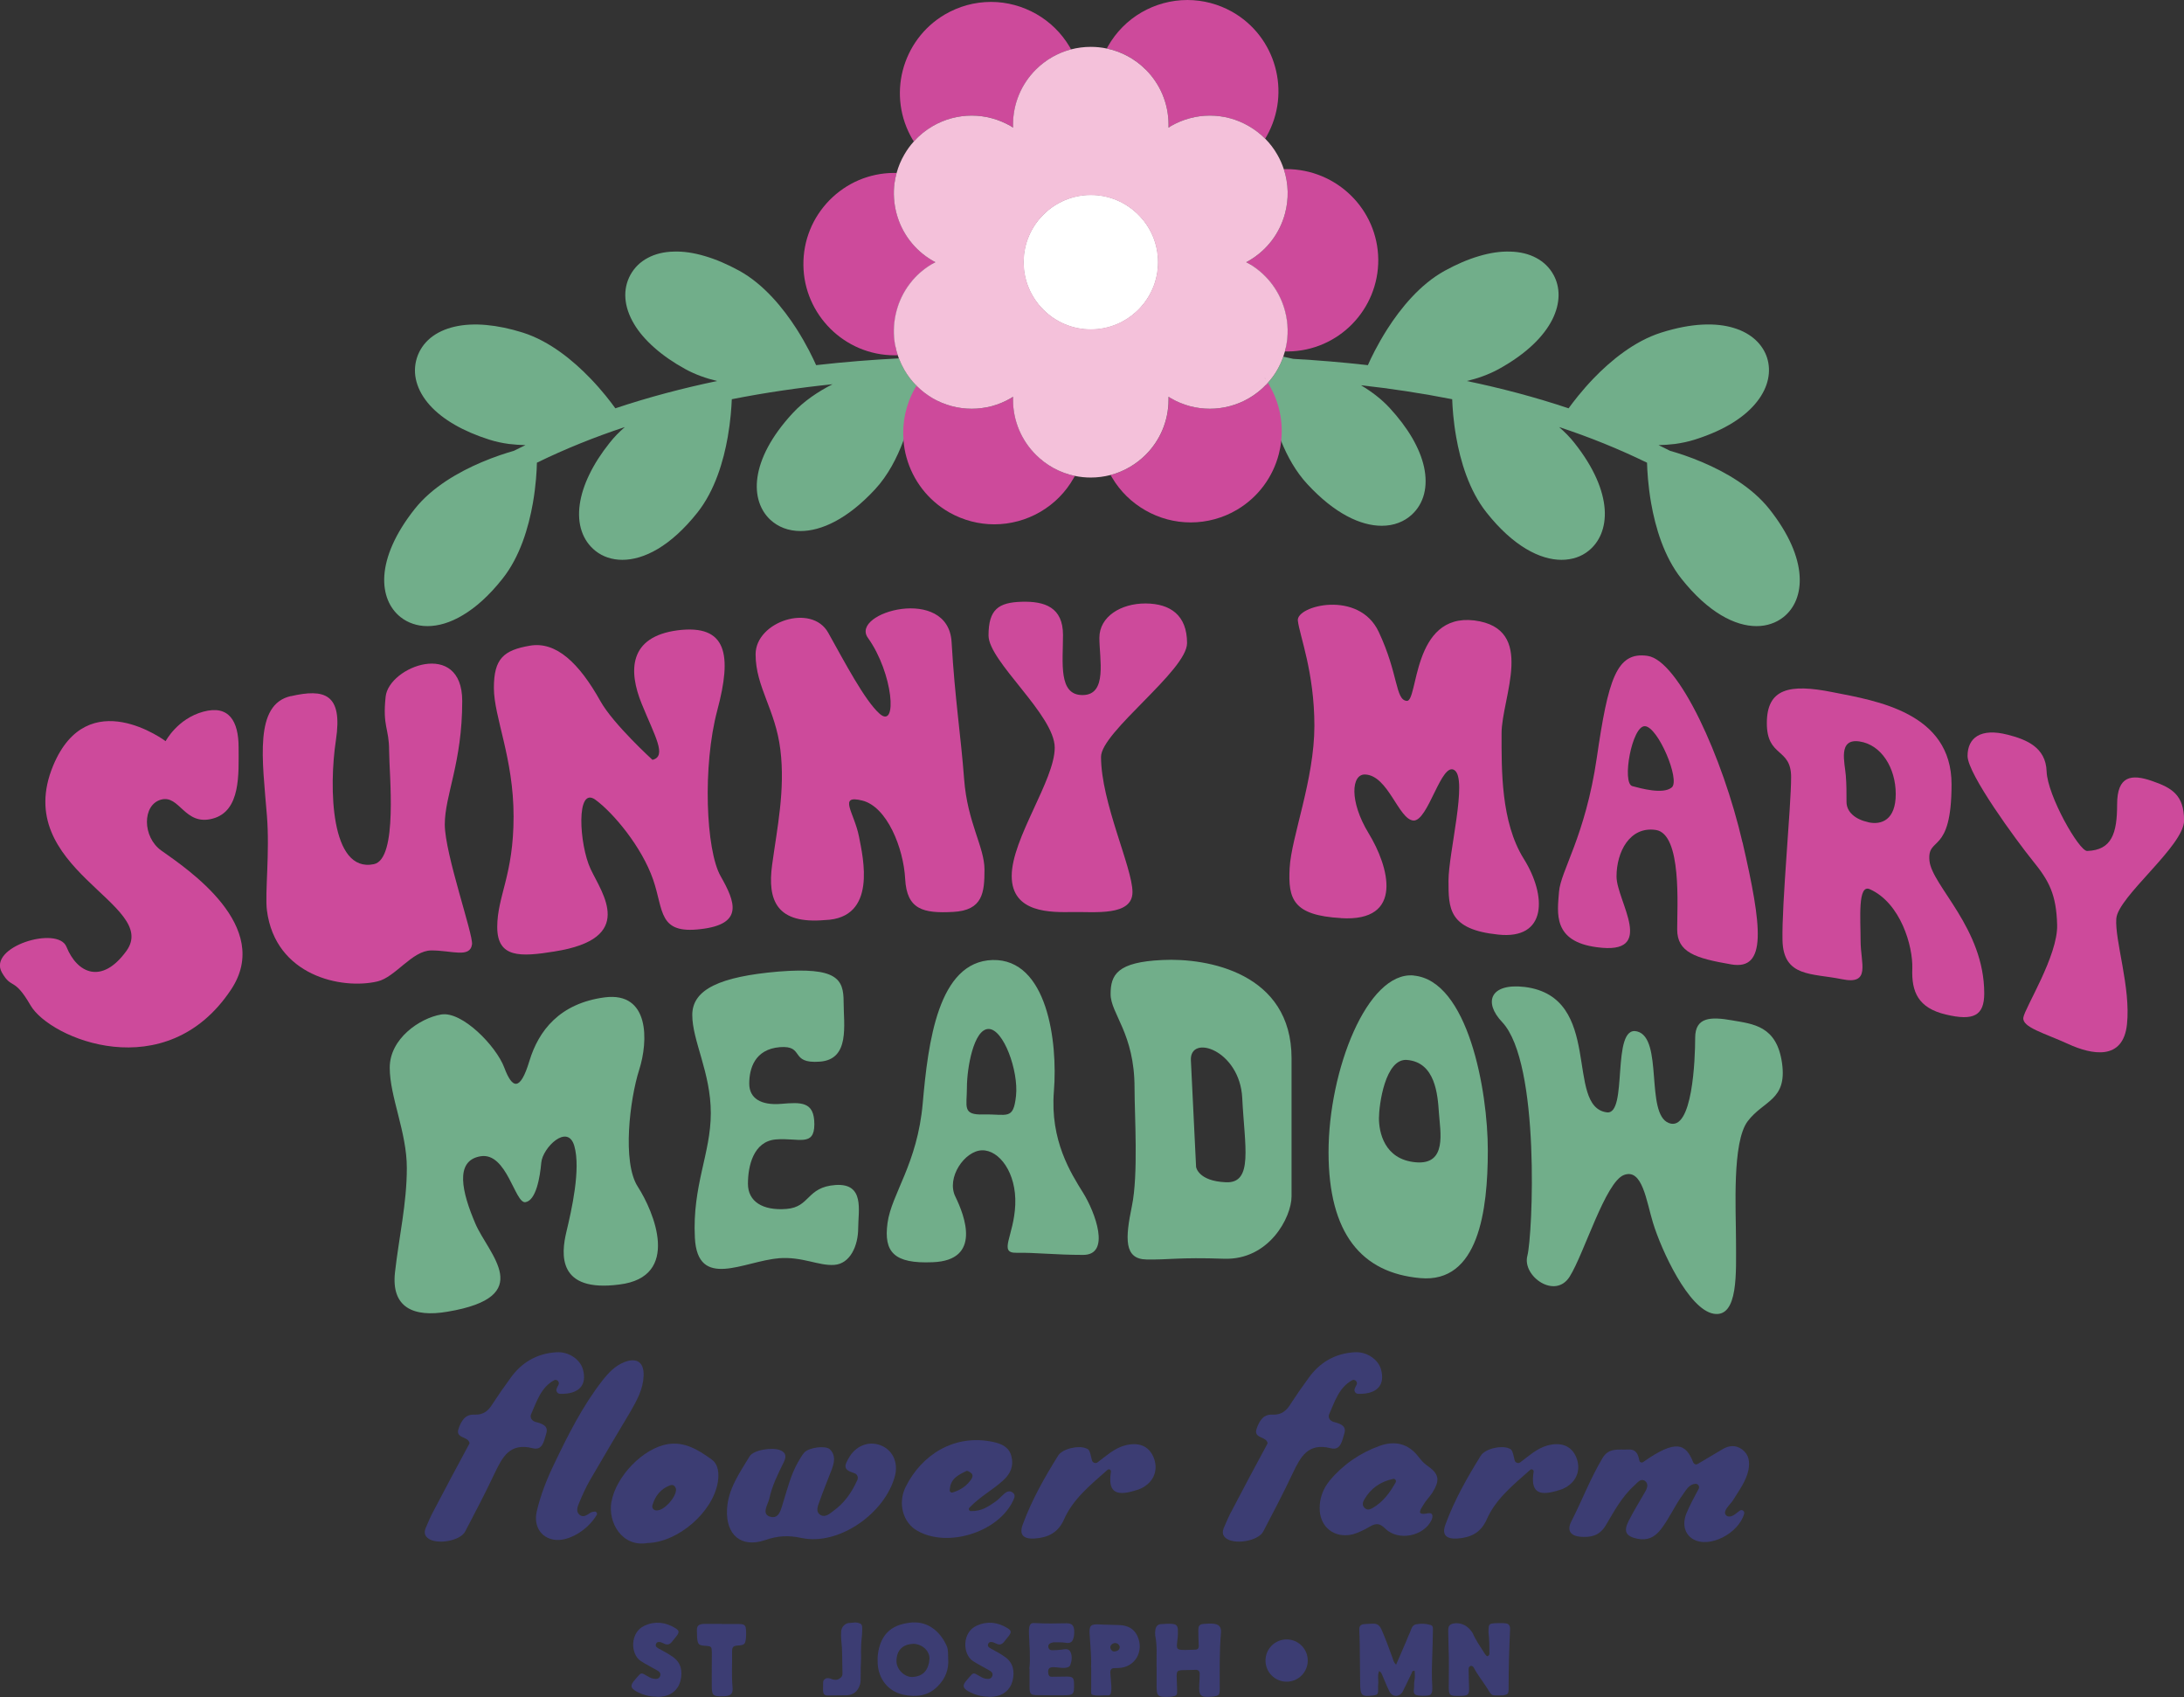
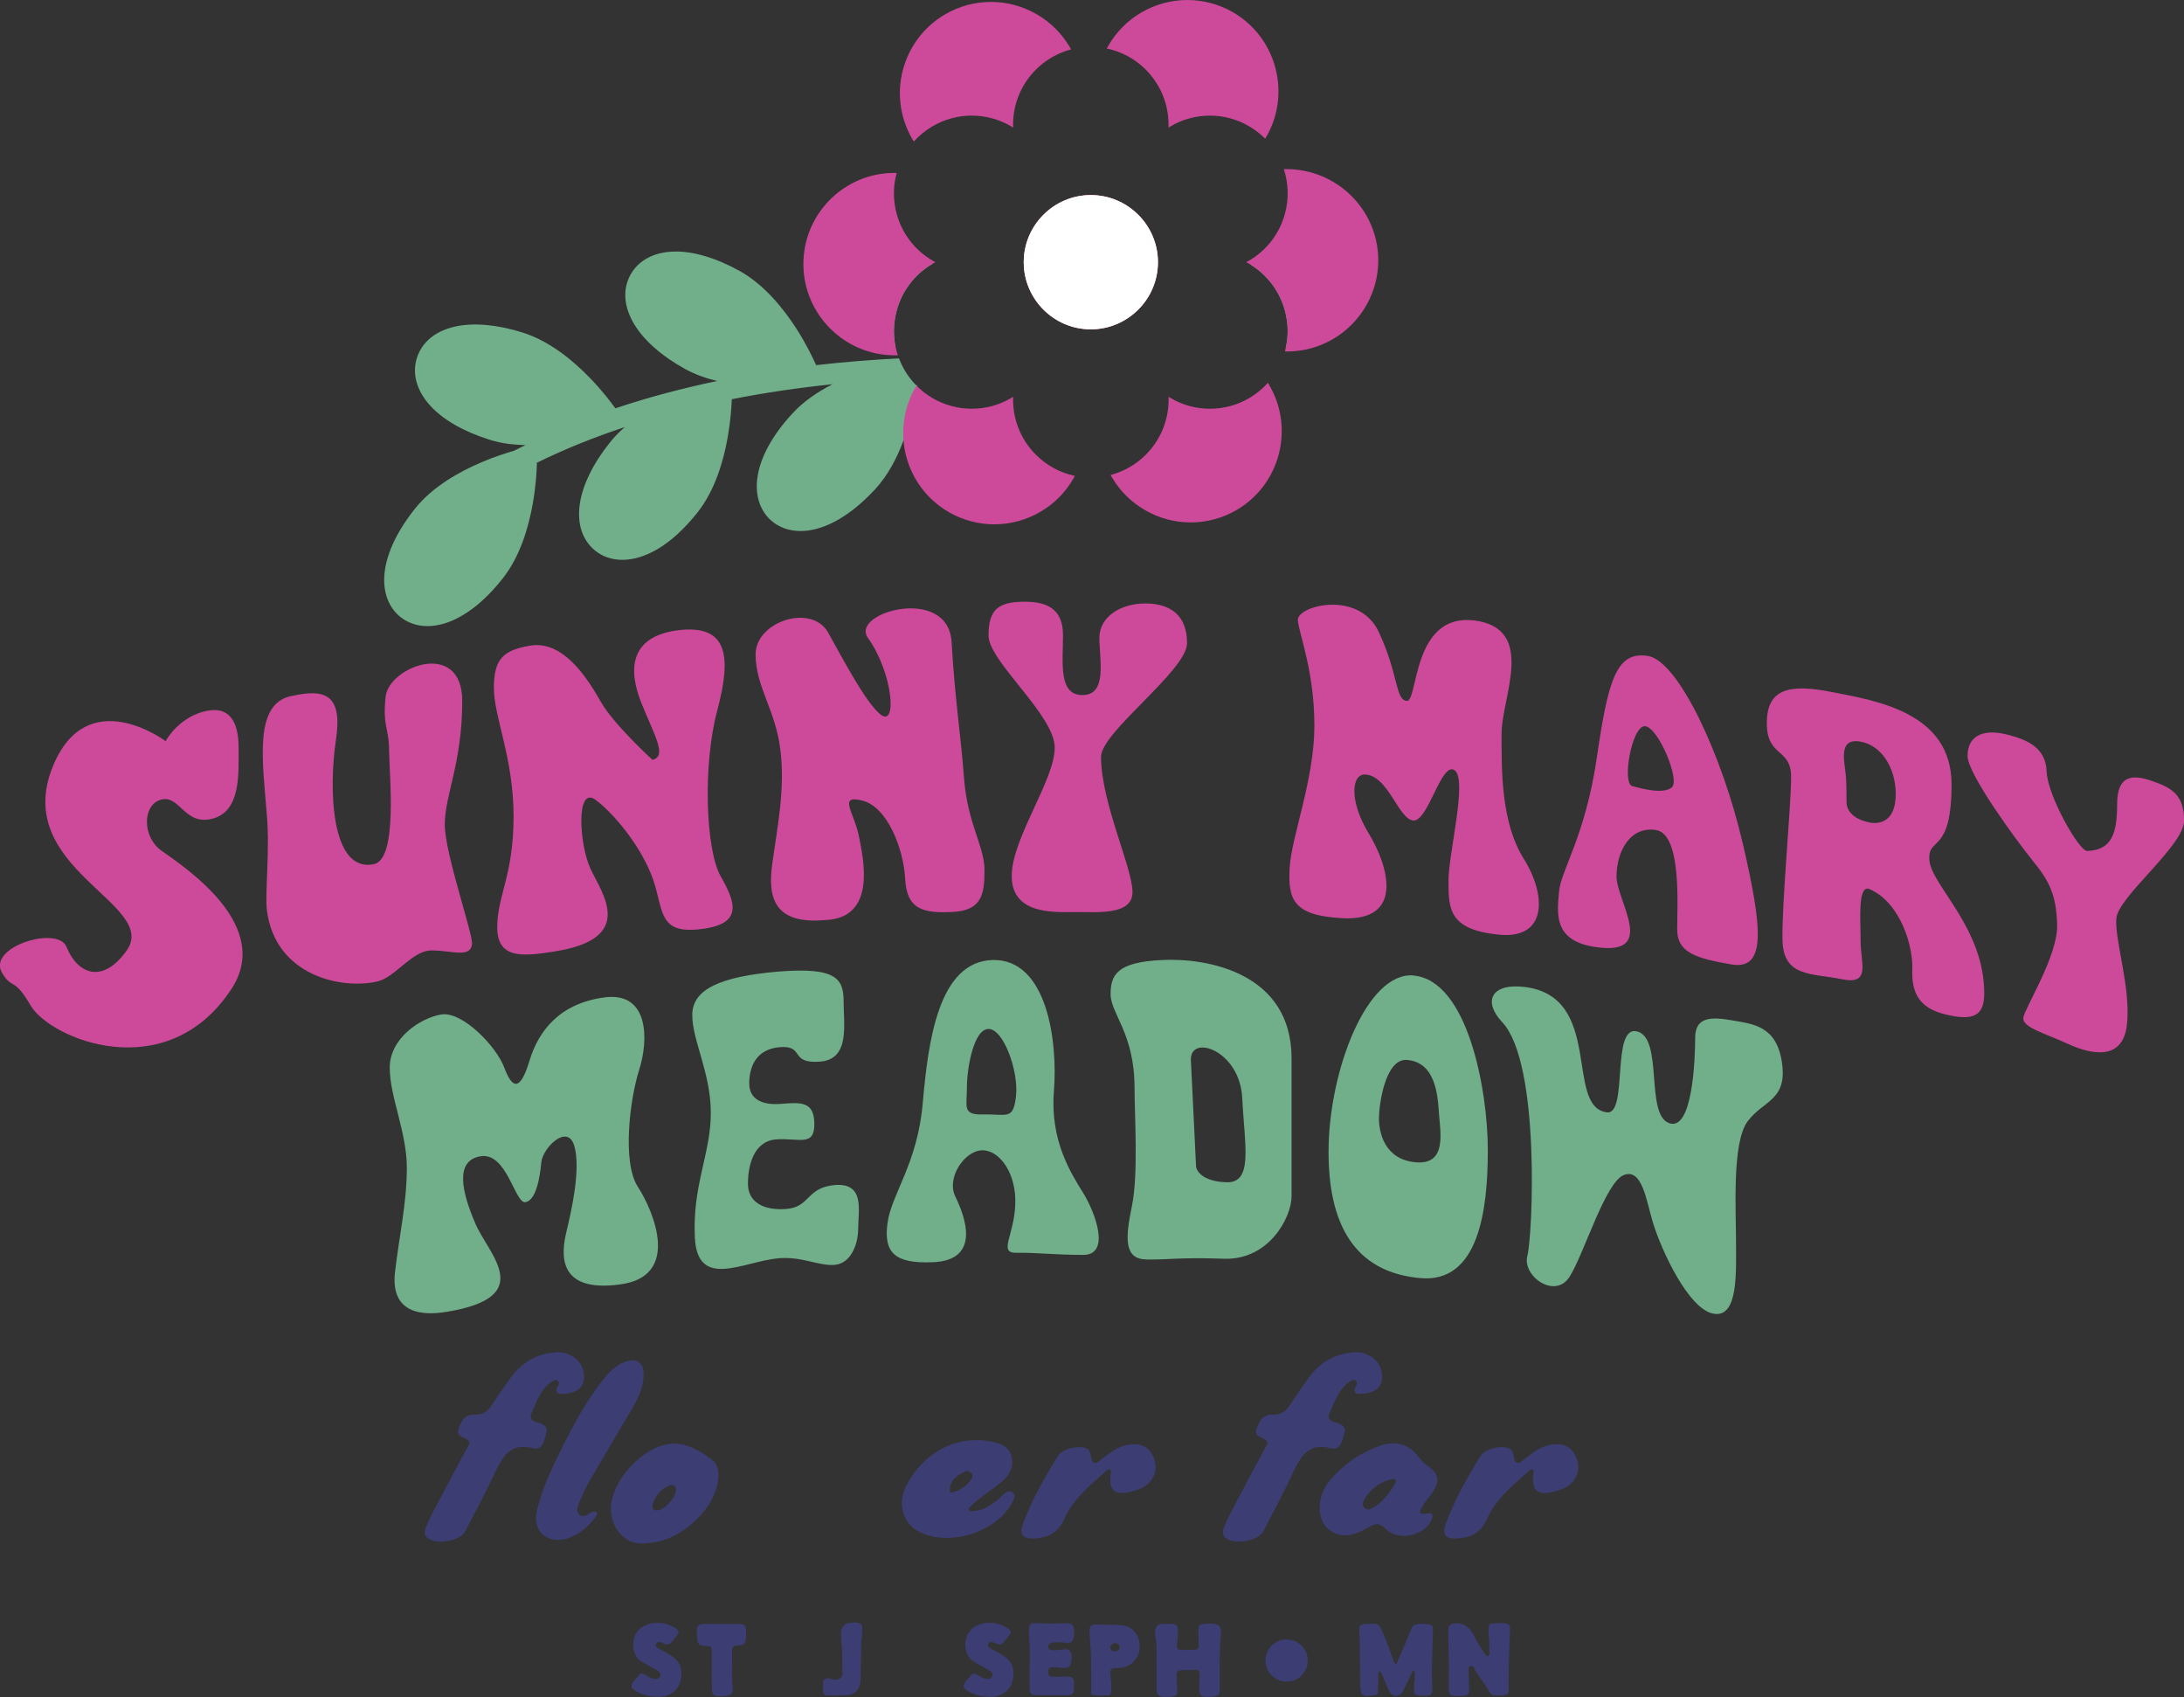
<svg xmlns="http://www.w3.org/2000/svg" id="Layer_2" viewBox="0 0 319.36 248.09">
  <rect x="0" y="0" width="319.36" height="248.09" fill="#333333" stroke="none" />
  <defs>
    <style> .cls-1 { fill: #71ae8a; } .cls-2 { fill: #3c3d73; } .cls-3 { fill: #cd4a9b; } .cls-4 { fill: #fff; } .cls-5 { fill: #f4c1da; } </style>
  </defs>
  <g id="Layer_1-2" data-name="Layer_1">
    <g>
      <g>
        <path class="cls-1" d="M65.45,191.75c-5.01.87-8.27-.62-7.69-5.77.58-5.15,1.73-10.02,1.73-15.25,0-5.24-2.5-10.39-2.5-14.65,0-4.27,4.42-7.24,7.5-7.77,3.08-.55,8.09,4.64,9.25,7.76,1.16,3.11,2.32,3.51,3.67-.96,1.35-4.46,4.44-8.44,11.02-9.31,6.58-.84,6.39,6.38,5.03,10.61-1.35,4.24-2.52,13.49-.19,17.08,2.33,3.61,6.39,13.18-2.71,14.29-9.09,1.19-8.51-4.46-7.74-7.69.77-3.21,2.13-9.21,1.16-12.57-.97-3.36-4.64.27-4.83,2.44-.19,2.16-.77,5.54-2.32,5.78-1.54.24-2.7-7.34-6.56-6.71-3.85.64-2.7,5.3-.77,9.82,1.93,4.54,9.06,10.7-4.05,12.9Z" />
        <path class="cls-1" d="M113.84,183.95c-5.05.41-11.84,4.67-12.23-3-.39-7.67,2.33-12.3,2.33-18.23,0-5.93-2.72-10.59-2.71-14.35,0-3.74,4.07-5.61,12.61-6.34,8.55-.68,9.52,1.09,9.52,4.43,0,3.36.97,8.43-3.5,8.74-4.47.33-2.14-2.41-5.83-2.12-3.69.31-4.47,3.16-4.47,5.33,0,2.18,1.75,3.2,4.66,2.96,2.91-.24,4.86-.38,4.86,2.98,0,3.36-2.33,1.95-5.63,2.22-3.3.28-4.08,3.92-4.08,6.49,0,2.57,2.14,3.95,5.63,3.67,3.5-.27,2.91-3.2,7.19-3.5,4.28-.28,3.31,3.74,3.3,6.31,0,2.57-1.17,5.21-3.5,5.37-2.33.16-4.66-1.25-8.16-.97Z" />
        <path class="cls-1" d="M158.39,174.39c-1.75-2.82-4.87-7.63-4.28-14.88.58-7.24-.97-19.35-8.96-19.17-7.98.22-9.44,12.06-10.22,20.93-.78,8.89-4.57,13.25-5.15,17.52-.58,4.27.97,5.97,6.61,5.73,7.2-.27,4.67-6.81,3.31-9.59-1.36-2.77,1.36-6.7,3.89-6.77,2.53-.07,5.06,3.3,4.87,7.94-.19,4.63-2.53,7.1.19,7.04,2.73-.05,5.65.31,9.74.31,4.09,0,1.75-6.24,0-9.06ZM148.57,160.19c-.39,3.63-1.28,2.64-4.79,2.73-3.11.09-2.39-1.14-2.39-3.96,0-2.82.99-8.54,3.17-8.54s4.4,6.14,4.01,9.77Z" />
        <path class="cls-1" d="M169.99,140.34c-6.62.29-7.59,2.15-7.59,4.99,0,2.85,3.5,5.74,3.5,13.69,0,4.08.58,12.65-.39,17.32-.97,4.68-1.17,7.73,2.14,7.78,3.31.06,4.67-.34,11.29-.11,6.62.25,9.92-6.06,9.92-9.12,0-3.06,0-7.75,0-20.18,0-12.47-12.26-14.7-18.88-14.37ZM179.25,172.83c-4.07-.17-4.35-2.24-4.35-2.24-.2-4.15-.57-11.68-.76-15.58-.19-3.92,7.16-1.52,7.51,5.51.34,7.02,1.67,12.51-2.4,12.31Z" />
        <path class="cls-1" d="M206.7,142.6c-6.79-.6-12.43,13.9-12.43,25.83,0,11.94,4.86,17.65,13.4,18.41,8.54.79,9.89-9.88,9.89-18.68,0-8.78-2.91-24.83-10.86-25.55ZM207.01,169.91c-4.65-.41-5.37-4.5-5.37-6.43,0-1.93.9-8.81,4.12-8.53,4.12.36,4.47,5.04,4.65,7.75.18,2.72,1.25,7.63-3.4,7.21Z" />
        <path class="cls-1" d="M222.95,144.28c-5.04-.59-6.07,2.22-3.29,5.14,5.62,5.96,4.46,31.2,3.68,34.17-.77,2.97,4.07,6.42,6.19,3.03,2.13-3.4,5.22-13.82,7.93-14.85,2.7-1.03,3.28,3.82,4.25,6.98,1.23,4.03,5.21,12.67,8.87,13.3,3.66.63,3.27-6.17,3.27-10.68,0-4.5-.6-14.4,1.71-17.46,2.31-3.06,5.79-3.04,5.02-8.5-.77-5.47-4.23-5.71-7.31-6.25-3.08-.54-5.39-.51-5.39,2.55,0,3.07-.38,13.84-3.86,12.46-3.47-1.36-.77-12.4-4.63-13.39-3.86-.98-1.26,12.29-4.44,11.83-6.19-.83-.38-16.88-12-18.33Z" />
      </g>
      <g>
        <g>
          <path class="cls-3" d="M24.22,108.35s-11.39-8.56-16.44,3.56c-6.31,15.16,15.71,20.19,10.7,27.11-3.59,4.96-7.2,3.27-8.76-.61-1.27-3.14-11.61,0-9.43,3.78,1.44,2.51,1.73.55,4.17,4.77,2.82,4.89,19.82,12.02,29.33-2.3,6.15-9.25-6.36-17.6-10.2-20.32-2.78-1.97-2.81-6.66-.06-7.44,2.75-.78,3.44,3.89,7.57,2.77,4.14-1.1,3.79-6.57,3.79-10.4,0-3.82-1.38-6.26-5.17-5.23-3.79,1.03-5.5,4.31-5.5,4.31Z" />
-           <path class="cls-3" d="M42.54,101.77c4.86-1.11,7.62-.41,6.58,6.43-1.04,6.85-.82,19.45,5.55,18.13,3.57-.74,2.23-13.24,2.23-16.58,0-3.34-.98-3.5-.51-7.9.47-4.44,11.2-8.47,11.2.63,0,9.05-2.55,13.75-2.55,18.05,0,4.28,4.19,16.13,3.98,17.53-.3,2.04-2.98.87-5.95.88-2.81.01-5.25,3.92-7.87,4.53-5.23,1.23-14.95-.81-16.17-10.4-.31-2.47.44-8.43,0-13.84-.66-8.21-1.89-16.24,3.49-17.47Z" />
+           <path class="cls-3" d="M42.54,101.77c4.86-1.11,7.62-.41,6.58,6.43-1.04,6.85-.82,19.45,5.55,18.13,3.57-.74,2.23-13.24,2.23-16.58,0-3.34-.98-3.5-.51-7.9.47-4.44,11.2-8.47,11.2.63,0,9.05-2.55,13.75-2.55,18.05,0,4.28,4.19,16.13,3.98,17.53-.3,2.04-2.98.87-5.95.88-2.81.01-5.25,3.92-7.87,4.53-5.23,1.23-14.95-.81-16.17-10.4-.31-2.47.44-8.43,0-13.84-.66-8.21-1.89-16.24,3.49-17.47" />
          <path class="cls-3" d="M81.1,139.09c-5.04.82-8.39.96-8.39-3.57,0-4.53,2.39-7.58,2.39-16.16,0-8.58-2.88-14.51-2.88-18.8,0-4.29,1.43-5.51,5.27-6.17,3.83-.66,7.19,2.53,10.32,8.13,1.87,3.34,7.6,8.56,7.6,8.56,2.17-.53.33-3.49-1.59-8.23-1.92-4.73-1.93-9.77,5.29-10.71,7.22-.9,7.95,3.59,5.78,11.69-2.17,8.12-1.68,20.46.49,24.26,2.17,3.81,3.37,7-2.89,7.73-6.26.77-5.42-2.7-6.98-7.22-1.66-4.81-5.83-9.77-8.42-11.67-2.91-2.15-2.4,6.57-.72,10.12,1.68,3.58,6.72,10.16-5.28,12.04Z" />
          <path class="cls-3" d="M120.63,134.5c-7,.61-8.45-2.78-7.72-8.1.72-5.32,1.93-10.92,1.2-16.81-.72-5.89-3.62-9.17-3.62-13.94,0-4.79,8.2-7.5,10.62-3.15,2.42,4.33,5.33,9.88,7.49,11.82,2.71,2.42,1.99-5.95-1.69-11.08-2.67-3.72,11.76-7.74,12.24.63.48,8.32,1.35,13.6,1.83,20.01.48,6.4,2.98,9.91,2.98,13.25,0,3.34-.24,5.96-4.59,6.18-4.35.23-6.77-.32-7.01-4.83-.24-4.51-2.65-10.55-6.27-11.45-3.62-.9-1.17,1.74-.48,5.28.59,3.05,2.71,11.92-4.97,12.19Z" />
          <path class="cls-3" d="M154.23,109.3c0-4.79-9.68-12.61-9.68-16.4,0-3.81,1.45-4.83,4.84-4.93,3.39-.1,6.05.81,6.05,4.86,0,4.06-.72,8.83,2.9,8.78,3.63-.04,2.42-5.27,2.42-8.37,0-3.1,3.15-5.04,6.77-5.02,3.63.02,6.05,1.74,6.05,5.79,0,4.01-12.58,13-12.58,16.63,0,6.67,4.6,16.19,4.6,19.77,0,3.57-5.56,2.86-8.71,2.92-3.15.04-8.95.21-8.95-5.27,0-5.49,6.29-14.01,6.29-18.76Z" />
        </g>
        <g>
          <path class="cls-3" d="M196.07,134.21c-7-.4-7.73-2.78-7.49-7.31.24-4.52,3.62-12.94,3.62-20.8,0-7.87-2.18-13.22-2.42-15.38-.24-2.18,8.94-4.54,11.83,1.66,2.9,6.17,2.41,9.95,4.1,10.08,1.69.15.73-12.86,9.88-11.76,9.15,1.18,3.97,11.29,3.98,16.53,0,5.25-.12,12.94,3.25,18.32,3.37,5.4,3.44,11.87-3.78,11.07-7.22-.75-7.23-3.81-7.23-7.87,0-4.05,2.82-14.78.89-16.15-1.93-1.37-3.86,7.52-6.03,7.35-2.17-.17-3.67-6.59-7.05-6.73-2.01-.08-2.36,3.9.53,8.63,2.9,4.75,5.31,12.98-4.1,12.37Z" />
          <path class="cls-3" d="M254.8,123.16c-2.87-12.43-9.33-26.62-13.88-27.28-4.56-.67-5.76,3.47-7.43,14.93-1.68,11.45-5.28,16.49-5.52,19.56-.24,3.08-.96,7.25,5.53,8.1,8.88,1.22,2.88-6.75,2.88-10.34,0-3.57,1.92-7.37,5.75-6.8,3.83.58,3.11,11.21,3.12,14.54,0,3.34,2.64,4.21,7.89,5.11,5.26.92,4.54-5.39,1.67-17.83ZM244.46,115.11c-1.27,1.06-4.52.14-5.77-.19-1.57-.42-.06-8.87,1.85-8.76,1.91.1,5.19,7.88,3.92,8.95Z" />
          <path class="cls-3" d="M282.14,125.83c-.36-3.7,3.23-.69,3.23-11.17,0-10.5-11-12.22-17.38-13.47-6.37-1.28-9.63-.52-9.63,4.53,0,5.05,3.55,3.54,3.55,7.88,0,4.34-1.38,18.42-1.26,23.86.12,5.44,4.34,4.79,8.66,5.68,4.32.9,2.76-2.31,2.76-5.57,0-3.25-.45-8.38,1.35-7.58,4.48,2,6.33,8.3,6.21,11.64-.12,3.35.84,5.72,4.91,6.68,4.06.97,5.61.16,5.61-3.09,0-9.53-7.64-15.71-8.01-19.39ZM273.21,120.2c-1.9-.41-3.2-1.48-3.2-2.98,0-1.51,0-2.51-.1-3.83-.15-1.93-1.2-5.47,2-5,3.2.48,5.29,3.86,5.3,7.68,0,3.81-2.09,4.55-3.99,4.14Z" />
          <path class="cls-3" d="M293.55,107.4c-3.93-1.01-5.84.46-5.84,3.11,0,2.64,7.16,12.38,9.53,15.32,2.38,2.92,3.45,4.9,3.57,9.39.12,4.49-4.72,12.1-4.94,13.53-.22,1.43,3.07,2.27,6.54,3.86,3.47,1.59,8.04,2.49,8.61-2.86.58-5.35-1.8-12.28-1.56-15.46.24-3.21,9.92-10.64,9.91-14.34,0-3.73-1.77-4.78-4.71-5.79-2.95-1.02-5.08-.79-5.08,3.43,0,4.22-.77,6.69-4.38,6.81-1.18.04-5.82-8.11-5.93-11.64-.12-3.53-2.97-4.66-5.71-5.36Z" />
        </g>
      </g>
    </g>
    <g>
      <path class="cls-2" d="M67.09,208.74c.42-1.1.96-2.01,2.3-1.94,1.31.07,2.05-.6,2.65-1.59.81-1.24,1.66-2.47,2.55-3.68,1.63-2.33,3.89-3.68,6.79-3.85,1.77-.11,3.43,1.03,3.85,2.47.67,2.37-.6,3.68-3.32,3.61-.35,0-.64-.35-.53-.71.04-.14.11-.28.21-.46.07-.14.18-.28.11-.5-.07-.28-.39-.46-.67-.32-1.94,1.06-2.54,3.11-3.36,4.95-.18.39,0,.85.39,1.03.14.11.32.14.5.18.85.25,1.66.57,1.31,1.66-.32.99-.5,2.51-1.98,2.12-3.36-.85-4.42,1.31-5.55,3.64-1.34,2.86-2.83,5.69-4.31,8.52-.74,1.45-4.38,2.02-5.55.92-.46-.42-.42-.92-.25-1.38.39-.92.78-1.84,1.27-2.72,1.7-3.25,3.43-6.5,5.16-9.69-.14-1.1-2.23-.64-1.56-2.26Z" />
      <path class="cls-2" d="M87.25,221.47c-1.38,2.33-4.28,3.96-6.26,3.61-1.91-.32-2.97-1.98-2.51-4.1.57-2.48,1.52-4.84,2.62-7.11,2.02-4.21,4.1-8.34,6.96-12.02.92-1.17,1.87-2.19,3.22-2.72,1.87-.74,2.93.04,2.83,2.05-.07,1.87-.96,3.5-1.87,5.09-2.02,3.39-4.03,6.75-6.01,10.18-.6,1.06-1.1,2.16-1.56,3.29-.25.57-.46,1.24.07,1.7.53.46,1.1.04,1.63-.32.11-.07.28-.11.53-.14.28-.07.5.25.35.5Z" />
      <path class="cls-2" d="M89.41,219.56c.64-3.71,4.63-7.88,8.27-8.45,2.47-.39,4.49.88,6.36,2.23,1.03.71,1.13,2.09.92,3.36-.74,4.38-5.83,8.77-10.29,8.87-3.68.64-5.8-2.97-5.27-6.01ZM97.93,217.16c-1.31.5-2.12,1.52-2.51,2.83-.14.42.11.81.6.81,1.1.07,2.93-2.02,2.83-3.11-.14-.57-.5-.71-.92-.53Z" />
-       <path class="cls-2" d="M124.91,215.35c-1.56-.49-1.59-.95-.64-2.47,1.1-1.7,3.04-2.3,4.77-1.48,1.56.74,2.3,2.47,1.84,4.31-1.42,5.52-8.24,10.29-13.68,9.12-1.98-.42-3.5-.32-5.34.32-3.5,1.17-5.73-.78-5.55-4.49.14-2.97,1.84-5.34,3.29-7.74.57-.99,3.36-1.38,4.49-.92.96.39.85,1.06.53,1.73-.85,1.73-1.73,3.46-2.12,5.34-.21.88-1.2,2.26.11,2.65,1.38.39,1.59-1.13,1.94-2.19.6-1.94,1.1-3.92,2.09-5.69.32-.53.6-1.1.99-1.52.71-.74,3.08-1.03,3.71-.46.88.85.67,1.87.32,2.86-.6,1.59-1.27,3.18-1.84,4.81-.25.67-.6,1.49.18,1.95.71.39,1.34-.21,1.91-.64,1.38-.99,2.55-2.44,3.46-4.49.18-.42-.04-.88-.46-.99Z" />
      <path class="cls-2" d="M141.99,220.9c1.56.04,2.54-.67,3.57-1.38.46-.32.88-.81,1.34-1.2.32-.28.74-.42,1.1-.18.57.35.35.81.11,1.31-2.23,4.6-9.62,6.86-14,4.31-2.02-1.13-2.9-3.96-1.66-6.43,2.33-4.67,7.11-7.74,12.76-6.54,1.2.25,2.37.74,2.69,2.12.35,1.38-.11,2.51-1.2,3.5-1.49,1.38-3.32,2.3-4.95,4-.18.18-.04.5.25.5ZM139.3,218.18c1.27-.39,2.12-1.03,2.76-1.98.18-.28.21-.6,0-.81-.21-.21-.6-.42-.74-.35-1.2.57-2.37,1.13-2.44,2.79-.04.25.21.42.42.35Z" />
      <path class="cls-2" d="M160.55,213.73c1.31-.99,2.4-1.98,3.85-2.4,2.02-.57,3.57,0,4.28,1.7.71,1.73.14,3.46-1.56,4.42-.42.25-.92.39-1.42.53-2.62.74-3.71.04-3.25-2.83.04-.28-.28-.46-.5-.28-2.69,2.37-5.09,4.35-6.36,7.25-.88,1.98-2.37,2.65-4.28,2.79-1.7.11-2.33-.57-1.73-2.12,1.31-3.54,3.15-6.79,5.13-9.97.64-1.06,3.01-1.56,4.1-1.1.46.18.53.28.85,1.7.07.42.57.6.88.32Z" />
      <path class="cls-2" d="M183.79,208.74c.42-1.1.96-2.01,2.3-1.94,1.31.07,2.05-.6,2.65-1.59.81-1.24,1.66-2.47,2.55-3.68,1.63-2.33,3.89-3.68,6.79-3.85,1.77-.11,3.43,1.03,3.85,2.47.67,2.37-.6,3.68-3.32,3.61-.35,0-.64-.35-.53-.71.04-.14.11-.28.21-.46.07-.14.18-.28.11-.5-.07-.28-.39-.46-.67-.32-1.94,1.06-2.54,3.11-3.36,4.95-.18.39,0,.85.39,1.03.14.11.32.14.5.18.85.25,1.66.57,1.31,1.66-.32.99-.5,2.51-1.98,2.12-3.36-.85-4.42,1.31-5.55,3.64-1.34,2.86-2.83,5.69-4.31,8.52-.74,1.45-4.38,2.02-5.55.92-.46-.42-.42-.92-.25-1.38.39-.92.78-1.84,1.27-2.72,1.7-3.25,3.43-6.5,5.16-9.69-.14-1.1-2.23-.64-1.56-2.26Z" />
      <path class="cls-2" d="M194.36,216.52c1.98-2.37,4.45-4.1,7.39-5.16,2.23-.78,4.17-.35,5.66,1.59.39.49.74.92,1.24,1.27,1.84,1.27,1.94,2.16.78,4.03-.39.57-.92,1.1-1.27,1.7-.32.6-1.27,1.66.64,1.27.85-.14.71.6.53.99-1.1,2.33-4.81,3.15-6.75,1.27-.85-.85-1.38-.81-2.26-.32-.78.46-1.63.88-2.47,1.13-2.72.67-4.91-1.06-4.88-3.85,0-1.49.53-2.83,1.41-3.92ZM203.69,216.2c-1.8.39-3.22,1.34-4.17,2.97-.28.46-.39.96.11,1.34.35.28.74.14,1.1-.07,1.52-.88,2.51-2.23,3.36-3.75.14-.25-.11-.57-.39-.5Z" />
      <path class="cls-2" d="M222.36,213.73c1.31-.99,2.4-1.98,3.85-2.4,2.02-.57,3.57,0,4.28,1.7.71,1.73.14,3.46-1.56,4.42-.42.25-.92.39-1.42.53-2.62.74-3.71.04-3.25-2.83.04-.28-.28-.46-.5-.28-2.69,2.37-5.09,4.35-6.36,7.25-.88,1.98-2.37,2.65-4.28,2.79-1.7.11-2.33-.57-1.73-2.12,1.31-3.54,3.15-6.79,5.13-9.97.64-1.06,3.01-1.56,4.1-1.1.46.18.53.28.85,1.7.07.42.57.6.88.32Z" />
-       <path class="cls-2" d="M247.61,213.8c.11.25.42.35.64.21l3.64-2.16c.96-.57,1.94-.64,2.86.04,1.03.78,1.13,1.84.92,3.01-.35,1.63-1.34,2.93-2.19,4.31-.35.6-.95,1.02-1.2,1.7-.14.39.14.78.53.78.64.04,1.1-.53,1.63-.88.32-.18.71.11.6.49-.81,2.86-5.06,5.09-7.46,3.71-1.2-.71-1.63-2.12-.99-3.75.5-1.2,1.13-2.37,1.8-3.61.18-.35-.07-.74-.46-.74-.92.07-1.34.85-1.84,1.56-1.2,1.63-1.98,3.5-3.25,5.13-.95,1.2-1.98,1.63-3.43,1.34-1.63-.35-2.05-1.02-1.27-2.58.74-1.45,1.59-2.83,2.4-4.24.32-.53.57-1.2,0-1.63-.64-.42-1.1.25-1.52.64-1.87,1.66-3,3.82-4.24,5.9-.92,1.49-2.16,1.73-3.61,1.63-1.48-.11-2.09-.88-1.41-2.23,1.56-3.04,2.79-6.29,4.56-9.26.92-1.59,2.37-1.2,3.75-1.27,1.2-.07,1.48.71,1.66,1.66.07.21.35.32.53.18,4.81-3.39,6.26-2.72,7.35.07Z" />
    </g>
    <g>
      <g>
        <path class="cls-2" d="M95.97,248.03c-1.03,0-2-.27-2.9-.76-.91-.51-.94-.91-.24-1.69.12-.13.21-.27.34-.4.58-.67.6-.69,1.38-.22.33.19.64.39,1.05.45.42.06.79.03.94-.43.12-.4-.15-.63-.48-.81-.78-.46-1.6-.85-2.36-1.35-1.53-1-1.61-4.19.55-5.17,1.54-.7,3.07-.52,4.5.36.57.37.6.57.22,1.11-.21.28-.45.55-.66.82-.34.45-.69.61-1.26.31-.34-.16-.91-.42-1.12.06-.21.48.37.66.72.87.58.3,1.15.63,1.71,1.02,1.21.82,1.5,2.08,1.14,3.53-.34,1.32-1.39,2.18-2.8,2.3-.24.03-.49.02-.73.02Z" />
        <path class="cls-2" d="M105.54,237.41c.84,0,1.69-.01,2.53,0,.84.01,1,.18,1.03,1.08.01.34.01.69-.03,1.03-.09.85-.25.97-1.12,1.03-.75.04-.91.21-.9.96.03,1.69-.09,3.36.06,5.04.12,1.06-.21,1.38-1.26,1.42h-.22c-1.35.04-1.54-.12-1.55-1.44-.02-1.65.01-3.28.01-4.91-.01-.91-.06-.96-.91-1.02-1-.06-1.15-.19-1.24-1.17-.01-.27-.01-.55-.03-.84-.06-.91.18-1.18,1.11-1.2.84-.01,1.69,0,2.53,0Z" />
        <path class="cls-2" d="M121.2,245.32c.16.04.28.09.31.1.19.09.78.28,1.2,0,.4-.25.51-.46.48-.99-.02-.04-.02-1.72-.04-2.24-.02-.76-.03-1.12-.04-1.36l-.04-.43c-.06-.61-.08-.93-.09-1.32,0-.17.01-.42.03-.73.04-.13.1-.39.3-.64.04-.04.27-.31.66-.43.04-.01,1.05-.1,1.09-.1.21,0,.4.03.61.12.13.03.22.09.28.17.09.12.1.24.12.33.03.45-.02,1.02-.02,1.17-.12,1.05-.15,1.9-.15,2.51-.01.16.04.61-.01,1.54-.04.48-.03.97-.03,1.46-.01,1.2,0,1.39-.1,1.75-.09.27-.21.64-.54,1-.52.54-1.21.6-1.44.6-1.38.02-2.38.02-2.77.03-.08,0-.3,0-.46-.13-.07-.06-.13-.16-.16-.31-.04-.21-.06-.39-.04-.69,0-.25,0-.48.01-.66-.01-.11,0-.27.09-.45.03-.01.04-.03.04-.04.04-.03.18-.22.42-.25.09-.01.16,0,.3.01Z" />
-         <path class="cls-2" d="M138.65,242.47c.12,1.61-.43,2.96-1.57,4.08-1.41,1.41-3.14,1.57-4.96,1.2-2.23-.48-3.65-2.27-3.78-4.56-.06-1.03.06-2,.43-2.98.76-1.96,2.29-2.74,4.2-2.99,2.72-.36,4.52,1.32,5.46,3.38.27.6.18,1.24.22,1.87ZM133.5,240.31c-1.42.07-2.38.85-2.41,2.48-.03,1.23,1.17,2.42,2.35,2.36,1.66-.08,2.36-1.15,2.47-2.59.09-1.24-1.12-2.26-2.41-2.26Z" />
        <path class="cls-2" d="M144.54,248.03c-1.03,0-2-.27-2.9-.76-.91-.51-.94-.91-.24-1.69.12-.13.21-.27.34-.4.58-.67.6-.69,1.38-.22.33.19.64.39,1.05.45.42.06.79.03.94-.43.12-.4-.15-.63-.48-.81-.78-.46-1.6-.85-2.36-1.35-1.53-1-1.62-4.19.55-5.17,1.54-.7,3.07-.52,4.5.36.57.37.6.57.22,1.11-.21.28-.45.55-.66.82-.34.45-.69.61-1.26.31-.34-.16-.91-.42-1.12.06-.21.48.37.66.72.87.58.3,1.15.63,1.7,1.02,1.21.82,1.5,2.08,1.14,3.53-.34,1.32-1.39,2.18-2.8,2.3-.24.03-.49.02-.73.02Z" />
        <path class="cls-2" d="M150.52,243.98c.18-1.64.01-3.44-.06-5.26,0-.21-.01-.43.02-.63.06-.63.25-.87.85-.82,1.54.09,3.07.06,4.61.03.81-.01,1.12.33,1.14,1.15.01.25,0,.49-.04.73-.17.85-.46,1.11-1.3.96-.49-.08-.97-.04-1.46-.06-.19-.02-.42.03-.6.1-.3.12-.45.34-.37.67.08.28.27.39.54.39.46,0,.91-.03,1.36-.08.46-.06,1.05-.24,1.32.33.28.61.21,1.3-.03,1.93-.12.3-.48.37-.81.4-.52.04-1.05-.09-1.57-.1-.69-.03-.9.21-.84.85.04.39.21.58.6.55.72-.01,1.41-.03,2.11-.03.87,0,1.05.18,1.06,1.03.04,1.6-.04,1.71-1.66,1.71-1.23,0-2.45,0-3.66-.02-1,0-1.18-.16-1.18-1.14v-2.71Z" />
        <path class="cls-2" d="M159.54,243.77c.08-1.63-.12-3.28-.21-4.91-.09-1.26.22-1.46,1.44-1.39.96.06,1.9.04,2.84.09,1.18.04,2.15.43,2.71,1.6,1.03,2.26-.36,4.61-2.78,4.68-.18,0-.36.03-.52.02-.51-.03-.69.25-.66.72.04.49.09.99.12,1.48.02.34.06.7.02,1.05-.04.46-.06.76-.58.73-.7-.04-1.66.15-2.27-.12-.13-.1-.09-.39-.09-.99-.01-.99,0-1.96,0-2.96ZM163.74,240.82c-.01-.36-.37-.66-.72-.63-.37.03-.72.37-.66.69.08.31.27.58.64.54.34-.04.69-.18.73-.6Z" />
        <path class="cls-2" d="M169.12,243.66c-.03-1.51.12-3.04-.19-4.53-.04-.27-.03-.55.01-.84.07-.48.3-.85.87-.87.52-.01,1.06-.09,1.58-.03.63.04.84.3.85.94.03.63-.04,1.26-.12,1.88-.09.82.03.94.81.99.6.02,1.18-.04,1.78-.04.45-.01.61-.18.58-.64-.04-.69-.06-1.41-.06-2.11-.01-.81.17-.99.96-1.03.36-.04.7-.03,1.05-.03.97.04,1.38.43,1.3,1.36-.24,2.71-.18,5.4-.18,8.1,0,.99-.08,1.08-1.03,1.21-.07,0-.13.01-.19.01-1.6.13-1.85-.12-1.78-1.72.03-.54.07-1.06.07-1.57,0-.42-.16-.66-.64-.63-.63.03-1.26.02-1.88.04-.73.04-.85.15-.85.88,0,.69.07,1.41.07,2.09.02.7-.09.78-.75.9-.1.01-.22.01-.31.03-1.85.07-1.96-.03-1.94-1.88v-2.53Z" />
        <path class="cls-2" d="M201.66,244.29c-.27.69-.06,1.32-.13,1.93-.04.36,0,.7-.01,1.06-.02.33-.19.51-.52.54-.03,0-.06,0-.09.02-1.79.24-2,.06-2.02-1.72-.02-1.9-.03-3.8-.06-5.68,0-.75-.04-1.47-.07-2.2-.03-.52.24-.79.73-.82.39-.03.78-.03,1.17-.06.69-.06,1.09.24,1.36.87.57,1.32,1.08,2.65,1.56,4.01.13.34.18.76.57,1.11.48-1.12.97-2.23,1.44-3.33.19-.48.39-.96.61-1.44.18-.45.28-.99.84-1.12.73-.15,1.48-.12,2.18.1.37.12.31.51.31.82-.03,1.2-.04,2.38-.09,3.57-.06,1.54-.1,3.07,0,4.61.01.24.01.49-.03.73-.04.15-.1.34-.24.45-.24.24-1.96.21-2.23-.02-.25-.21-.22-.51-.19-.78.06-.45,0-.9.09-1.35.09-.43.03-.88.03-1.32-.39-.1-.39.19-.45.34-.45.88-.84,1.78-1.29,2.65-.48.88-1.53.87-1.97-.01-.39-.78-.7-1.6-1.05-2.41-.09-.18-.13-.37-.43-.55Z" />
        <path class="cls-2" d="M217.55,242.11c.22-.12.28-.31.24-.52,0-.96,0-1.84-.13-2.92,0-1.3.04-1.3.99-1.38.61,0,.97-.04,1.53.02.54.06.67.48.63.99-.12,2.69-.21,5.22-.21,8.52,0,.78-.08.9-.84,1.02-1.66,0-1.55.21-2.24-.96-.66-1.05-1.42-1.97-1.99-3.05-.1-.19-.27-.36-.51-.28-.22.08-.28.28-.27.51.01.87.04,1.73.07,2.63.03,1.03-.13,1.21-1.18,1.23-1.75.03-1.82.03-1.79-1.73.04-5.25.01-2.71-.08-7.67-.04-.91.24-1.17,1.15-1.23q1.51,0,2.42,1.44c.46,1.06,1.14,2.02,1.75,2.98.13.18.22.37.46.42Z" />
      </g>
      <circle class="cls-2" cx="188.14" cy="242.75" r="3.09" />
    </g>
    <path class="cls-1" d="M134.02,56.38s.05-.08.08-.12c-.01.05-.02.11-.03.17-.16,1.16-.42,2.69-.86,4.4-.28,1.12-.64,2.32-1.09,3.54-.94,2.54-2.27,5.12-4.16,7.16-2.02,2.18-3.98,3.7-5.82,4.68-1.84.98-3.56,1.42-5.07,1.42-.9,0-1.72-.15-2.46-.43-.74-.28-1.39-.69-1.95-1.2-1.5-1.39-2.29-3.56-1.9-6.24.39-2.69,1.95-5.9,5.16-9.37,1.63-1.76,3.7-3.14,5.82-4.22-4.83.5-9.77,1.21-14.73,2.19-.05,1.17-.18,3.17-.59,5.5-.62,3.55-1.88,7.84-4.43,11.06-1.97,2.48-3.93,4.21-5.79,5.32-1.86,1.11-3.63,1.6-5.19,1.6-.77,0-1.49-.12-2.15-.34-.66-.22-1.26-.55-1.79-.97-.94-.75-1.62-1.73-2.01-2.89-.39-1.15-.49-2.48-.28-3.93.2-1.39.67-2.86,1.41-4.37.73-1.51,1.72-3.06,2.96-4.61.66-.84,1.41-1.6,2.22-2.3-4.39,1.45-8.7,3.18-12.86,5.21-.02,1.07-.13,3.28-.59,5.91-.62,3.54-1.88,7.84-4.44,11.05-1.96,2.48-3.92,4.21-5.79,5.32-1.86,1.12-3.62,1.61-5.18,1.61-.77,0-1.49-.12-2.15-.35-.66-.22-1.26-.55-1.79-.97-1.6-1.27-2.55-3.37-2.37-6.08.19-2.71,1.51-6.02,4.44-9.72,2.55-3.22,6.45-5.42,9.76-6.83,1.9-.81,3.6-1.35,4.75-1.68.56-.29,1.13-.55,1.69-.83-.81-.02-1.62-.07-2.43-.17-.98-.13-1.95-.34-2.89-.64-1.89-.6-3.58-1.33-5.04-2.17-1.45-.84-2.67-1.79-3.61-2.83-.98-1.09-1.64-2.25-1.96-3.42-.33-1.18-.31-2.37.05-3.52.37-1.15,1.04-2.13,1.98-2.91.94-.77,2.15-1.34,3.57-1.66,1.37-.31,2.91-.39,4.59-.24,1.67.15,3.48.52,5.37,1.12,3.91,1.24,7.36,4.09,9.85,6.68,1.74,1.8,3,3.46,3.66,4.38,4.9-1.64,9.9-2.95,14.88-3.99-1.61-.39-3.21-.95-4.66-1.75-1.73-.95-3.25-2-4.51-3.12-1.26-1.11-2.27-2.28-2.98-3.48-.75-1.26-1.17-2.52-1.26-3.74-.09-1.22.16-2.38.74-3.44.59-1.06,1.44-1.89,2.52-2.46,1.07-.58,2.36-.9,3.83-.93,1.4-.05,2.93.18,4.54.66,1.61.47,3.31,1.2,5.04,2.15,3.6,1.99,6.41,5.46,8.36,8.49,1.48,2.32,2.44,4.36,2.86,5.3,4.13-.47,8.19-.79,12.11-.99.22.57.49,1.14.8,1.68.49.85,1.09,1.63,1.77,2.31Z" />
    <path class="cls-1" d="M135.87,38.2c.16.12.31.25.46.38-1.29.75-2.38,1.72-3.26,2.87-.9,1.17-1.57,2.52-1.96,3.99-.39,1.46-.49,2.96-.3,4.43.04.27.08.55.15.82-1.2-.54-2.35-1.21-3.37-2.02-3.05-2.41-4.97-4.88-5.84-7.1-.87-2.23-.69-4.22.46-5.67,1.14-1.44,3.03-2.07,5.4-1.74,2.37.34,5.22,1.63,8.26,4.04Z" />
    <path class="cls-1" d="M187.9,45.44c-.72-2.71-2.45-5.16-5-6.74.19-.17.39-.34.59-.5,3.04-2.41,5.88-3.7,8.25-4.04,2.37-.33,4.27.3,5.41,1.74,1.14,1.45,1.32,3.44.45,5.67-.87,2.22-2.79,4.69-5.83,7.1-1.13.9-2.41,1.62-3.76,2.2.42-1.81.36-3.68-.11-5.43Z" />
-     <path class="cls-1" d="M260.79,90.21c-.53.42-1.13.75-1.79.97-.66.23-1.38.35-2.15.35-1.56,0-3.32-.49-5.19-1.61-1.86-1.11-3.82-2.84-5.79-5.32-2.55-3.21-3.81-7.51-4.43-11.05-.46-2.63-.57-4.84-.6-5.91-4.16-2.03-8.46-3.76-12.86-5.21.81.7,1.57,1.46,2.23,2.3,2.93,3.69,4.25,7.01,4.44,9.72.18,2.71-.77,4.81-2.37,6.08-.52.42-1.12.75-1.78.97-.67.22-1.39.34-2.16.34-1.56,0-3.32-.49-5.18-1.6s-3.83-2.84-5.79-5.32c-2.56-3.22-3.82-7.51-4.44-11.06-.41-2.33-.54-4.33-.58-5.5-4.48-.88-8.96-1.56-13.34-2.04,1.53.91,2.98,2,4.19,3.31,1.34,1.45,2.45,2.93,3.3,4.38.84,1.45,1.43,2.88,1.73,4.25.31,1.43.31,2.76.01,3.94-.3,1.18-.9,2.21-1.79,3.03-.55.51-1.21.92-1.95,1.2-.73.28-1.56.43-2.45.43-1.52,0-3.23-.43-5.07-1.41-1.84-.98-3.81-2.51-5.82-4.69-1.67-1.8-2.91-4.03-3.82-6.28-.62-1.5-1.08-3.01-1.44-4.41-.36-1.44-.61-2.76-.77-3.83.1-.09.18-.19.26-.28.53-.58.99-1.21,1.38-1.89.36-.63.65-1.27.88-1.93.39.08.89.19,1.45.32,3.55.2,7.2.5,10.92.92.41-.94,1.38-2.98,2.86-5.3,1.94-3.03,4.76-6.5,8.36-8.49,1.73-.95,3.42-1.68,5.03-2.15,1.61-.48,3.14-.71,4.55-.66,1.46.03,2.76.35,3.83.93,1.07.57,1.93,1.4,2.51,2.46.99,1.79,1.05,4.09-.16,6.52-1.22,2.43-3.71,4.98-7.84,7.26-1.46.8-3.05,1.36-4.67,1.75,4.99,1.04,9.98,2.35,14.88,3.99.67-.92,1.93-2.58,3.66-4.38,2.5-2.59,5.95-5.44,9.86-6.68,4.5-1.43,8.07-1.48,10.66-.68,2.6.79,4.23,2.43,4.85,4.37.61,1.95.22,4.22-1.45,6.36-1.66,2.15-4.61,4.16-9.11,5.58-.94.3-1.91.5-2.9.64-.8.1-1.62.15-2.42.17.56.28,1.13.54,1.68.83,1.16.33,2.86.87,4.75,1.68,3.32,1.41,7.21,3.61,9.77,6.83,2.93,3.7,4.25,7.01,4.43,9.72.19,2.71-.76,4.81-2.36,6.08Z" />
    <path class="cls-3" d="M130.96,50.69c.08.42.19.83.33,1.24-.12.01-.24.01-.35.01h-.13c-3.64,0-6.96-1.48-9.37-3.87-2.41-2.39-3.93-5.7-3.96-9.33-.02-1.78.31-3.52.96-5.12.64-1.6,1.61-3.08,2.85-4.35,1.25-1.27,2.71-2.26,4.3-2.94,1.59-.67,3.31-1.04,5.09-1.05.14,0,.28,0,.44.01-.14.5-.24,1-.31,1.5-.19,1.46-.09,2.96.3,4.43.39,1.46,1.06,2.81,1.96,3.98.9,1.17,2.02,2.16,3.34,2.92.11.07.25.14.38.21-.13.07-.27.14-.38.2-.03.02-.05.03-.08.05-1.29.75-2.38,1.72-3.26,2.87-.9,1.17-1.57,2.52-1.96,3.99-.39,1.46-.49,2.96-.3,4.43.04.27.08.55.15.82Z" />
    <path class="cls-3" d="M133.44,20.39c-1.87-3.17-2.28-6.8-1.43-10.1.86-3.31,2.97-6.29,6.13-8.16,1.03-.6,2.13-1.07,3.26-1.38,1.14-.31,2.32-.47,3.51-.47,2.35,0,4.62.63,6.61,1.76s3.68,2.77,4.88,4.79c.07.12.14.25.22.39-1.98.52-3.75,1.56-5.15,2.96-2.06,2.06-3.33,4.9-3.33,8.04,0,.12,0,.27.01.44-.12-.08-.25-.17-.37-.24-.86-.49-1.79-.88-2.74-1.13-.96-.26-1.94-.39-2.94-.39-2.02,0-3.98.54-5.69,1.53-1.03.6-1.98,1.36-2.78,2.26-.07-.1-.13-.2-.19-.3Z" />
    <path class="cls-3" d="M151.47,66.47c1.54,1.54,3.5,2.64,5.71,3.1-.06.1-.11.2-.17.3-1.18,2.1-2.88,3.79-4.89,4.96-2.01,1.17-4.33,1.82-6.73,1.82-1.14,0-2.28-.15-3.38-.44-1.1-.29-2.16-.72-3.16-1.28-3.2-1.81-5.37-4.75-6.29-8.04-.23-.82-.38-1.66-.44-2.52-.21-2.56.31-5.2,1.67-7.6.07-.12.14-.25.23-.39.02-.04.05-.08.08-.12-.01.05-.02.11-.03.17.7.7,1.49,1.3,2.34,1.8,1.71.98,3.67,1.52,5.69,1.52,1,0,1.98-.13,2.94-.38.95-.26,1.88-.64,2.74-1.14.11-.06.23-.14.37-.23-.01.16-.01.31-.01.43,0,3.14,1.27,5.98,3.33,8.04Z" />
    <path class="cls-3" d="M166.44,45.26c-1.78,1.78-4.23,2.88-6.93,2.88s-5.16-1.1-6.93-2.88c-1.78-1.78-2.88-4.23-2.88-6.93s1.1-5.16,2.88-6.93c1.77-1.78,4.22-2.88,6.93-2.88s5.15,1.1,6.93,2.88c1.78,1.77,2.88,4.22,2.88,6.93s-1.1,5.15-2.88,6.93Z" />
    <path class="cls-3" d="M167.55,10.18c-1.53-1.53-3.5-2.63-5.71-3.09.06-.11.11-.21.17-.31,1.18-2.09,2.88-3.79,4.89-4.96,2.01-1.17,4.33-1.82,6.73-1.82,1.14,0,2.28.15,3.38.44,1.1.29,2.16.72,3.16,1.28,3.2,1.81,5.37,4.75,6.28,8.04.92,3.29.58,6.93-1.22,10.13-.07.12-.14.25-.23.38-.72-.72-1.53-1.34-2.4-1.84-1.7-.99-3.66-1.53-5.68-1.53-1,0-1.99.13-2.94.39-.96.25-1.88.64-2.74,1.13-.12.07-.25.16-.37.24,0-.17,0-.32,0-.44,0-3.14-1.27-5.98-3.33-8.04Z" />
    <path class="cls-3" d="M185.58,56.27c1.52,2.57,2.07,5.44,1.76,8.21-.06.64-.18,1.27-.34,1.89-.85,3.3-2.96,6.28-6.12,8.15-1.03.61-2.13,1.07-3.27,1.38-1.13.31-2.31.47-3.5.47-2.35,0-4.62-.62-6.61-1.76-1.99-1.13-3.69-2.77-4.88-4.79-.07-.12-.14-.24-.22-.38,1.97-.52,3.75-1.57,5.15-2.97,2.06-2.06,3.33-4.9,3.33-8.04,0-.12,0-.27,0-.43.12.07.25.16.37.23.86.5,1.78.88,2.74,1.14.95.25,1.94.38,2.93.38,2.03,0,3.99-.54,5.69-1.52.93-.54,1.79-1.21,2.53-1.99.1-.09.18-.19.26-.28.07.11.13.21.19.31Z" />
    <path class="cls-3" d="M201.54,37.92c.03,3.67-1.43,7.02-3.82,9.46s-5.71,3.96-9.38,4h-.14c-.1,0-.2,0-.31-.01.05-.17.09-.33.12-.5.42-1.81.36-3.68-.11-5.43-.72-2.71-2.45-5.16-5-6.74-.09-.06-.19-.11-.29-.17-.12-.06-.25-.13-.38-.2.13-.07.26-.14.38-.21,2.71-1.57,4.54-4.09,5.29-6.9.57-2.1.53-4.35-.17-6.49.12-.01.24-.01.35-.01,3.7,0,7.05,1.48,9.48,3.87,2.43,2.39,3.94,5.69,3.98,9.33Z" />
    <path class="cls-5" d="M134.02,56.38s.05-.08.08-.12c-.01.05-.02.11-.03.17-.02-.01-.04-.03-.05-.05Z" />
-     <path class="cls-5" d="M182.9,38.7c-.09-.06-.19-.11-.29-.17-.12-.06-.25-.13-.38-.2.13-.07.26-.14.38-.21,2.71-1.57,4.54-4.09,5.29-6.9.57-2.1.53-4.35-.17-6.49-.24-.73-.56-1.45-.96-2.14-.49-.86-1.09-1.64-1.77-2.32-.72-.72-1.53-1.34-2.4-1.84-1.7-.99-3.66-1.53-5.68-1.53-1,0-1.99.13-2.94.39-.96.25-1.88.64-2.74,1.13-.12.07-.25.16-.37.24,0-.17,0-.32,0-.44,0-3.14-1.27-5.98-3.33-8.04-1.53-1.53-3.5-2.63-5.71-3.09-.75-.16-1.53-.24-2.33-.24-1,0-1.97.13-2.89.37-1.98.52-3.75,1.56-5.15,2.96-2.06,2.06-3.33,4.9-3.33,8.04,0,.12,0,.27.01.44-.12-.08-.25-.17-.37-.24-.86-.49-1.79-.88-2.74-1.13-.96-.26-1.94-.39-2.94-.39-2.02,0-3.98.54-5.69,1.53-1.03.6-1.98,1.36-2.78,2.26-.52.57-.98,1.21-1.38,1.9-.5.86-.88,1.77-1.13,2.7-.14.5-.24,1-.31,1.5-.19,1.46-.09,2.96.3,4.43.39,1.46,1.06,2.81,1.96,3.98.9,1.17,2.02,2.16,3.34,2.92.11.07.25.14.38.21-.13.07-.27.14-.38.2-.03.02-.05.03-.08.05-1.29.75-2.38,1.72-3.26,2.87-.9,1.17-1.57,2.52-1.96,3.99-.39,1.46-.49,2.96-.3,4.43.04.27.08.55.15.82.08.42.19.83.33,1.24.05.16.1.31.16.46.22.57.49,1.14.8,1.68.49.85,1.09,1.63,1.77,2.31.02-.04.05-.08.08-.12-.01.05-.02.11-.03.17.7.7,1.49,1.3,2.34,1.8,1.71.98,3.67,1.52,5.69,1.52,1,0,1.98-.13,2.94-.38.95-.26,1.88-.64,2.74-1.14.11-.06.23-.14.37-.23-.01.16-.01.31-.01.43,0,3.14,1.27,5.98,3.33,8.04,1.54,1.54,3.5,2.64,5.71,3.1.75.16,1.53.24,2.33.24.99,0,1.96-.13,2.89-.37,1.97-.52,3.75-1.57,5.15-2.97,2.06-2.06,3.33-4.9,3.33-8.04,0-.12,0-.27,0-.43.12.07.25.16.37.23.86.5,1.78.88,2.74,1.14.95.25,1.94.38,2.93.38,2.03,0,3.99-.54,5.69-1.52.93-.54,1.79-1.21,2.53-1.99.1-.09.18-.19.26-.28.53-.58.99-1.21,1.38-1.89.36-.63.65-1.27.88-1.93.09-.26.17-.51.24-.77.05-.17.09-.33.12-.5.42-1.81.36-3.68-.11-5.43-.72-2.71-2.45-5.16-5-6.74ZM166.44,45.26c-1.78,1.78-4.23,2.88-6.93,2.88s-5.16-1.1-6.93-2.88c-1.78-1.78-2.88-4.23-2.88-6.93s1.1-5.16,2.88-6.93c1.77-1.78,4.22-2.88,6.93-2.88s5.15,1.1,6.93,2.88c1.78,1.77,2.88,4.22,2.88,6.93s-1.1,5.15-2.88,6.93ZM184.95,55.3h.04s.01.04.01.07c-.01-.02-.03-.05-.05-.07Z" />
    <path class="cls-5" d="M166.44,31.4c1.78,1.77,2.88,4.22,2.88,6.93s-1.1,5.15-2.88,6.93-4.23,2.88-6.93,2.88-5.16-1.1-6.93-2.88c-1.78-1.78-2.88-4.23-2.88-6.93s1.1-5.16,2.88-6.93c1.77-1.78,4.22-2.88,6.93-2.88s5.15,1.1,6.93,2.88Z" />
    <path class="cls-5" d="M185,55.37s-.03-.05-.05-.07h.04s.01.04.01.07Z" />
    <path class="cls-4" d="M169.32,38.33c0,2.7-1.1,5.15-2.88,6.93s-4.23,2.88-6.93,2.88-5.16-1.1-6.93-2.88c-1.78-1.78-2.88-4.23-2.88-6.93s1.1-5.16,2.88-6.93c1.77-1.78,4.22-2.88,6.93-2.88s5.15,1.1,6.93,2.88c1.78,1.77,2.88,4.22,2.88,6.93Z" />
  </g>
</svg>